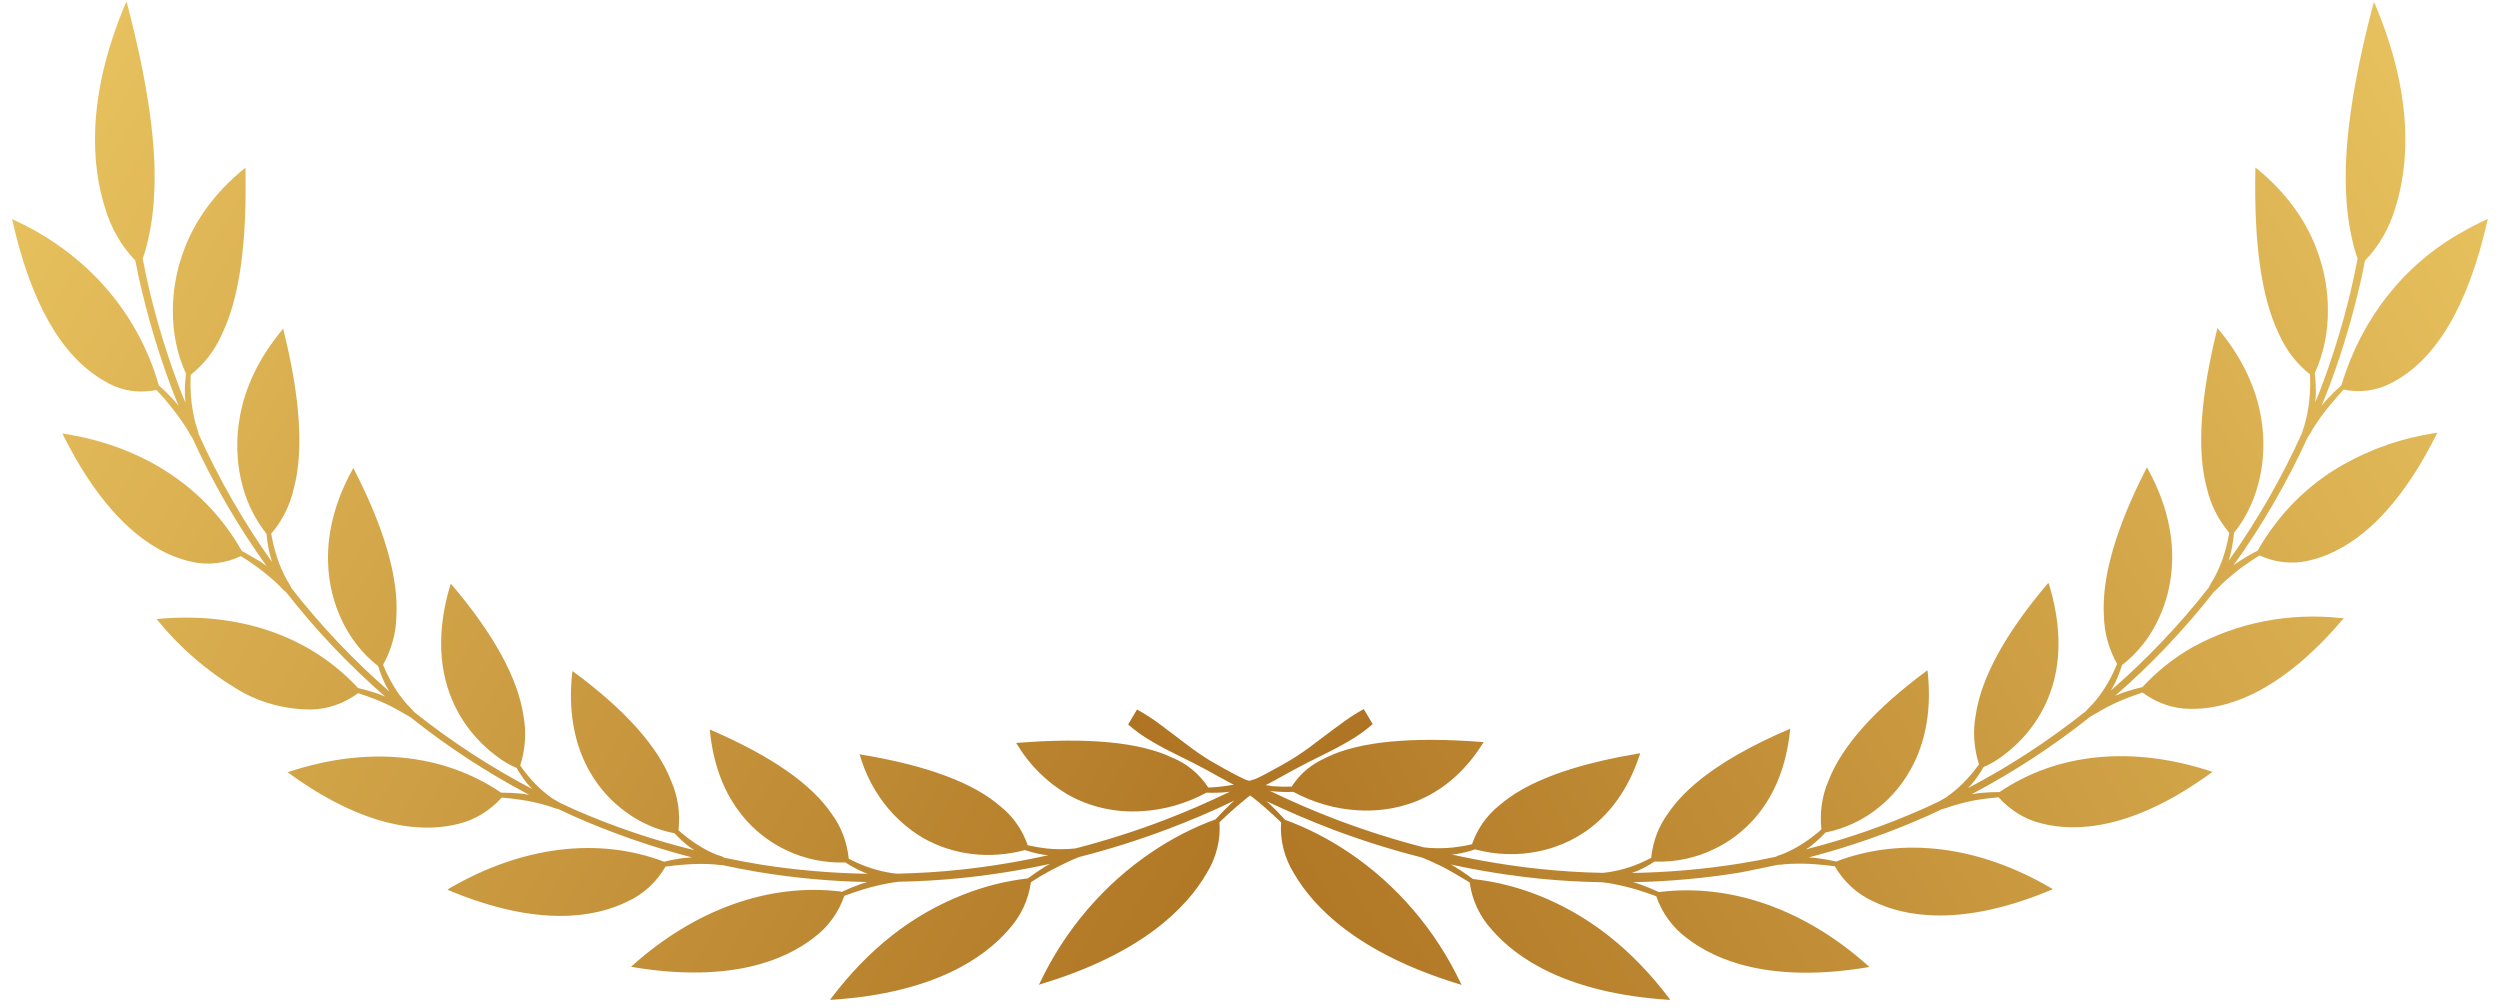
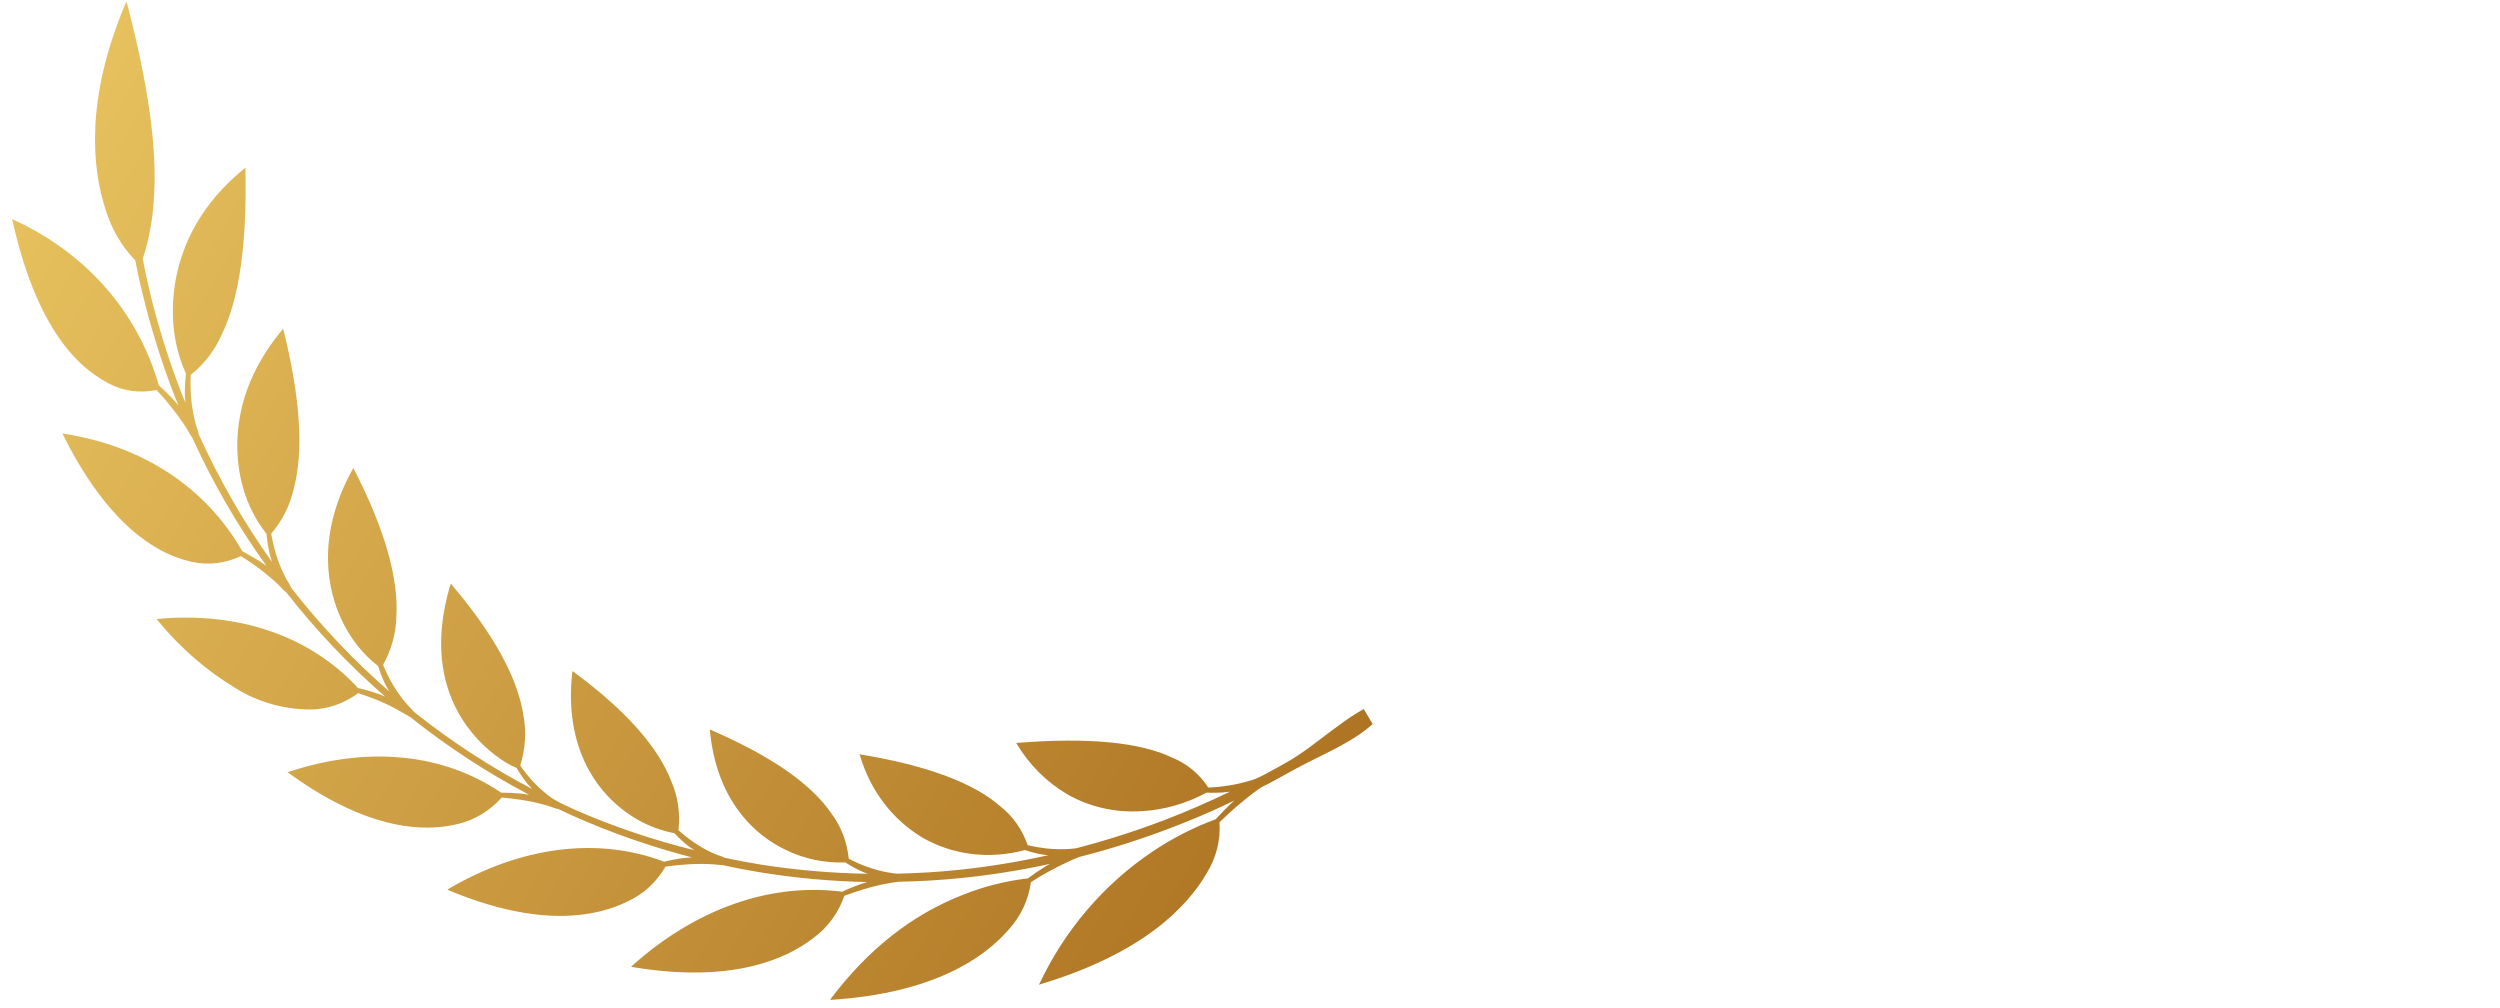
<svg xmlns="http://www.w3.org/2000/svg" width="196" height="79" viewBox="0 0 196 79" fill="none">
-   <path d="M103.119 58.249C102.507 58.722 101.874 59.16 101.222 59.563C100.571 59.952 99.912 60.307 99.254 60.662C99 60.798 98.748 60.923 98.487 61.044L98.253 61.126C97.627 61.328 96.991 61.481 96.351 61.582C95.811 61.669 95.269 61.723 94.729 61.743C94.037 60.681 93.058 59.869 91.902 59.399C89.381 58.188 85.302 57.8 79.777 58.239L79.668 58.249L79.724 58.341C80.711 59.976 82.063 61.32 83.675 62.271C85.428 63.273 87.449 63.731 89.523 63.594C91.264 63.498 92.996 63.003 94.596 62.142C95.134 62.169 95.676 62.153 96.218 62.095C96.292 62.09 96.365 62.078 96.437 62.065C94.728 62.886 93.002 63.642 91.279 64.298C88.996 65.169 86.68 65.907 84.34 66.51L83.883 66.554C83.272 66.594 82.663 66.583 82.062 66.521C81.559 66.464 81.061 66.379 80.572 66.265C80.155 65.056 79.427 64.014 78.464 63.246C76.362 61.385 72.687 60.015 67.491 59.152L67.387 59.134L67.424 59.24C68.237 61.993 69.978 64.273 72.341 65.681C74.722 67.043 77.577 67.387 80.357 66.646C80.841 66.809 81.338 66.933 81.846 67.016C81.957 67.032 82.076 67.035 82.19 67.046C79.894 67.56 77.585 67.94 75.271 68.186C73.623 68.362 71.984 68.459 70.352 68.494C70.243 68.485 70.131 68.481 70.02 68.465L69.581 68.392C69.004 68.287 68.44 68.131 67.895 67.927C67.43 67.756 66.978 67.554 66.542 67.322C66.411 66.025 65.952 64.816 65.211 63.818C63.612 61.448 60.411 59.249 55.736 57.23L55.646 57.179L55.655 57.286C56.18 62.606 58.943 65.135 60.934 66.282C61.174 66.42 61.401 66.539 61.613 66.637C63.048 67.337 64.645 67.672 66.283 67.618C66.7 67.892 67.138 68.13 67.595 68.332C67.722 68.405 67.877 68.44 68.042 68.504C65.225 68.46 62.43 68.221 59.674 67.788C58.703 67.63 57.736 67.448 56.773 67.243C56.733 67.219 56.692 67.195 56.651 67.172C56.528 67.101 56.369 67.082 56.236 67.029C56.103 66.977 55.968 66.917 55.837 66.86C55.315 66.619 54.816 66.332 54.346 66.001C53.942 65.723 53.557 65.419 53.192 65.089C53.339 63.772 53.152 62.466 52.651 61.307C51.62 58.577 49.037 55.67 44.968 52.671L44.877 52.619L44.862 52.73C44.204 58.764 46.937 61.968 48.632 63.324C49.05 63.667 49.494 63.975 49.961 64.245C50.864 64.763 51.848 65.128 52.881 65.325C53.215 65.692 53.58 66.029 53.969 66.331C54.116 66.446 54.281 66.547 54.438 66.655C51.215 65.863 48.079 64.801 45.058 63.479C44.677 63.307 44.301 63.127 43.922 62.951C43.922 62.951 43.889 62.932 43.869 62.92C43.81 62.88 43.748 62.845 43.684 62.814C43.557 62.741 43.43 62.668 43.307 62.597L42.958 62.342C42.506 61.989 42.085 61.598 41.697 61.17C41.369 60.806 41.064 60.419 40.784 60.013C41.19 58.738 41.279 57.402 41.044 56.138C40.614 53.201 38.734 49.749 35.425 45.852L35.357 45.77L35.302 45.865C32.677 54.676 37.97 58.741 39.633 59.765C39.633 59.765 39.707 59.807 39.809 59.866C40.029 59.997 40.26 60.11 40.499 60.203C40.738 60.62 41.007 61.017 41.303 61.389C41.432 61.553 41.584 61.706 41.729 61.862C38.455 60.143 35.352 58.119 32.456 55.812L32.391 55.726C32.33 55.691 32.296 55.617 32.245 55.564C32.194 55.511 32.035 55.359 31.94 55.25C31.845 55.141 31.752 55.028 31.657 54.919C31.293 54.47 30.968 53.987 30.685 53.475C30.44 53.039 30.223 52.587 30.034 52.119C30.69 50.946 31.05 49.637 31.076 48.328C31.254 45.32 30.146 41.44 27.75 36.787L27.701 36.693L27.643 36.792C24.658 42.213 25.79 46.438 26.729 48.477C27.397 49.967 28.395 51.247 29.647 52.221C29.797 52.711 29.983 53.185 30.201 53.641C30.297 53.834 30.41 54.026 30.521 54.21C27.731 51.782 25.171 49.081 22.871 46.141C22.846 46.09 22.825 46.042 22.797 45.996L22.693 45.798C22.615 45.668 22.531 45.548 22.46 45.417L22.255 45.016C21.995 44.485 21.78 43.929 21.612 43.352C21.467 42.86 21.35 42.357 21.261 41.845C22.136 40.82 22.75 39.59 23.038 38.284C23.819 35.341 23.544 31.164 22.222 25.861L22.194 25.749L22.137 25.848C18.142 30.628 18.386 35.16 18.853 37.42C19.19 39.073 19.889 40.59 20.898 41.859C20.941 42.386 21.022 42.905 21.141 43.412C21.195 43.63 21.267 43.845 21.318 44.049C19.088 40.917 17.157 37.55 15.551 33.99L15.564 33.968L15.502 33.745C15.454 33.592 15.401 33.447 15.359 33.303L15.244 32.851C15.107 32.248 15.015 31.632 14.967 31.007C14.932 30.472 14.925 29.932 14.948 29.39C16.002 28.56 16.846 27.464 17.39 26.218C18.76 23.398 19.362 19.167 19.245 13.265L19.242 13.148L19.15 13.222C14.3 17.148 13.559 21.834 13.553 24.279C13.528 26.044 13.879 27.758 14.58 29.299C14.514 29.846 14.485 30.394 14.493 30.939C14.499 31.147 14.519 31.357 14.54 31.567C14.432 31.3 14.305 31.029 14.211 30.776C13.221 28.224 12.398 25.592 11.748 22.897C11.541 22.038 11.359 21.163 11.19 20.284C11.336 19.863 11.489 19.307 11.49 19.295C11.812 18.029 12.008 16.742 12.073 15.456C12.326 11.65 11.639 6.694 9.971 0.301L9.924 0.136L9.838 0.285C6.675 7.77 7.226 13.14 8.244 16.325C8.707 17.89 9.515 19.291 10.607 20.423C10.775 21.322 10.968 22.203 11.186 23.066C11.842 25.768 12.668 28.407 13.657 30.969C13.768 31.249 13.881 31.525 14 31.81C13.863 31.641 13.726 31.472 13.582 31.316C13.216 30.919 12.839 30.552 12.453 30.209L12.433 30.149C10.771 24.416 6.731 19.827 1.059 17.228L0.948 17.164L0.976 17.295C2.416 23.725 4.82 27.931 8.126 29.834C8.261 29.912 8.396 29.99 8.536 30.07C9.659 30.665 10.969 30.842 12.267 30.577C12.63 30.96 12.987 31.353 13.313 31.781C13.7 32.244 14.062 32.73 14.398 33.236C14.48 33.368 14.565 33.495 14.65 33.622C14.735 33.749 14.801 33.889 14.877 34.023C14.952 34.157 14.961 34.15 15.003 34.21C15.022 34.24 15.042 34.267 15.064 34.294C16.69 37.865 18.643 41.241 20.898 44.379C20.71 44.241 20.515 44.098 20.331 43.98C19.877 43.718 19.426 43.459 18.988 43.207L18.951 43.185C16.15 38.221 11.199 34.961 5.018 34.006L4.892 33.987L4.95 34.105C7.438 39.099 10.069 41.679 12.326 42.979C13.171 43.474 14.089 43.835 15.053 44.051C16.306 44.334 17.648 44.177 18.88 43.601C19.326 43.858 19.746 44.161 20.167 44.463C20.587 44.765 21.093 45.183 21.536 45.57C21.644 45.675 21.749 45.777 21.86 45.877C21.971 45.978 22.064 46.091 22.166 46.198C22.268 46.305 22.275 46.303 22.331 46.347L22.455 46.455C24.782 49.425 27.371 52.154 30.192 54.61C29.986 54.522 29.782 54.44 29.573 54.368C29.088 54.2 28.593 54.06 28.09 53.947L28.054 53.926C24.286 49.849 18.718 47.948 12.401 48.52L12.274 48.532L12.355 48.627C14.089 50.754 16.155 52.553 18.478 53.958C20.238 55.053 22.278 55.627 24.4 55.624C25.691 55.605 26.978 55.156 28.075 54.342C28.564 54.497 29.047 54.673 29.526 54.864C30.067 55.082 30.593 55.331 31.104 55.611C31.231 55.684 31.358 55.757 31.485 55.83C31.611 55.903 31.738 55.976 31.866 56.049C31.927 56.085 31.992 56.122 32.054 56.158C32.115 56.193 32.144 56.21 32.185 56.233C35.09 58.55 38.202 60.583 41.485 62.311C41.271 62.272 41.06 62.241 40.851 62.217C40.332 62.171 39.802 62.142 39.294 62.144L39.257 62.123C34.701 59.048 28.807 58.475 22.655 60.508L22.534 60.547L22.641 60.608C23.581 61.294 24.483 61.879 25.347 62.377C30.16 65.149 33.709 65.16 35.959 64.585C37.234 64.276 38.416 63.556 39.333 62.528C39.853 62.574 40.367 62.63 40.868 62.708C41.45 62.797 42.026 62.917 42.592 63.069C42.73 63.113 42.872 63.152 43.013 63.191C43.154 63.23 43.289 63.29 43.425 63.338C43.561 63.386 43.57 63.38 43.642 63.397C43.714 63.414 43.729 63.417 43.771 63.429C44.126 63.598 44.486 63.769 44.851 63.931C47.877 65.282 51.017 66.38 54.243 67.217C54.038 67.231 53.834 67.246 53.63 67.267C53.099 67.334 52.575 67.429 52.055 67.563L52.01 67.537C46.836 65.597 40.864 66.357 35.193 69.672L35.082 69.741L35.185 69.8C42.269 72.761 46.731 71.902 49.222 70.665C50.442 70.106 51.481 69.147 52.173 67.944C52.696 67.872 53.217 67.811 53.744 67.778C54.342 67.733 54.94 67.722 55.533 67.743L55.983 67.768C56.129 67.78 56.281 67.801 56.427 67.813C56.573 67.825 56.577 67.827 56.649 67.826C57.585 68.029 58.533 68.213 59.485 68.371C62.283 68.832 65.124 69.094 67.988 69.153C67.823 69.203 67.661 69.248 67.497 69.304C66.983 69.486 66.477 69.694 65.978 69.927L65.925 69.897C60.315 69.21 54.512 71.282 49.569 75.708L49.474 75.797L49.593 75.818C57.264 77.096 61.556 75.266 63.805 73.512C64.908 72.699 65.749 71.544 66.195 70.232C66.703 70.044 67.221 69.867 67.743 69.71C68.336 69.532 68.935 69.385 69.537 69.27L69.993 69.19C70.15 69.165 70.302 69.157 70.454 69.13C72.057 69.097 73.67 69.009 75.288 68.846C77.638 68.61 79.986 68.236 82.319 67.728C82.198 67.796 82.075 67.858 81.957 67.929C81.477 68.23 81.018 68.543 80.579 68.867C78.844 69.065 77.122 69.501 75.458 70.165C71.477 71.74 68.098 74.39 65.154 78.277L65.086 78.395L65.213 78.383C73.205 77.861 77.169 75.097 79.087 72.869C80.03 71.838 80.641 70.533 80.822 69.164C81.308 68.842 81.786 68.564 82.29 68.289C82.793 68.013 83.442 67.695 84.029 67.425L84.48 67.24L84.615 67.186C86.934 66.596 89.23 65.874 91.493 65.023C93.26 64.356 95.042 63.608 96.778 62.761C96.703 62.832 96.621 62.899 96.545 62.964C96.108 63.38 95.698 63.805 95.309 64.231C93.573 64.868 91.902 65.724 90.334 66.779C86.561 69.311 83.492 72.896 81.515 77.082L81.444 77.204L81.572 77.163C89.59 74.755 93.07 71.111 94.603 68.462C95.355 67.249 95.709 65.838 95.607 64.463C96.04 64.044 96.486 63.633 96.945 63.236C97.404 62.839 98.005 62.348 98.573 61.942L98.869 61.733L99.541 61.392C100.21 61.038 100.871 60.661 101.542 60.295C102.212 59.929 102.899 59.591 103.596 59.246C104.292 58.901 104.987 58.55 105.665 58.152C106.356 57.762 107.011 57.298 107.619 56.769L106.919 55.59C106.241 55.966 105.588 56.394 104.965 56.871C104.328 57.321 103.725 57.805 103.119 58.249Z" fill="url(#paint0_linear_1269_183747)" />
-   <path d="M139.378 67.8C139.454 67.803 139.529 67.8 139.602 67.791C139.748 67.779 139.9 67.758 140.046 67.746L140.496 67.721C141.089 67.699 141.686 67.71 142.284 67.754C142.81 67.787 143.331 67.847 143.853 67.919C144.545 69.119 145.583 70.075 146.801 70.635C149.292 71.872 153.754 72.725 160.829 69.761L160.931 69.702L160.823 69.638C155.143 66.304 149.191 65.577 144.019 67.517L143.974 67.543C143.465 67.428 142.944 67.338 142.413 67.271C142.208 67.245 142.005 67.236 141.801 67.222C145.025 66.384 148.164 65.285 151.189 63.934C151.554 63.772 151.913 63.601 152.269 63.432C152.306 63.411 152.355 63.412 152.398 63.4C152.471 63.384 152.542 63.363 152.612 63.337C152.75 63.293 152.888 63.238 153.026 63.194C153.165 63.151 153.309 63.116 153.447 63.072C154.007 62.91 154.578 62.782 155.157 62.688C155.658 62.609 156.172 62.554 156.691 62.507C157.605 63.534 158.787 64.253 160.062 64.558C162.71 65.237 167.165 65.097 173.369 60.581L173.476 60.52L173.352 60.477C167.213 58.453 161.305 59.009 156.761 62.1L156.765 62.098C156.252 62.099 155.735 62.12 155.208 62.172C154.997 62.197 154.786 62.229 154.575 62.266C157.856 60.536 160.966 58.504 163.873 56.191C163.914 56.167 163.959 56.141 164.004 56.115C164.049 56.09 164.131 56.042 164.192 56.007C164.319 55.934 164.446 55.861 164.573 55.788C164.7 55.715 164.827 55.641 164.954 55.568C165.464 55.289 165.99 55.04 166.531 54.822C167.007 54.626 167.492 54.455 167.978 54.295C169.073 55.111 170.36 55.559 171.65 55.573C174.349 55.651 178.623 54.499 183.664 48.569L183.746 48.474L183.619 48.463C179.47 48.006 175.383 48.807 171.85 50.768C170.412 51.593 169.107 52.634 167.972 53.86L167.935 53.881C167.45 53.986 166.946 54.133 166.451 54.297C166.245 54.374 166.041 54.456 165.835 54.544C168.655 52.09 171.244 49.363 173.572 46.395L173.696 46.288C173.757 46.253 173.803 46.19 173.858 46.135C173.913 46.079 174.062 45.921 174.167 45.819C174.271 45.716 174.383 45.616 174.491 45.512C174.934 45.125 175.383 44.74 175.86 44.405C176.338 44.07 176.711 43.819 177.147 43.544C178.371 44.104 179.702 44.251 180.944 43.963C183.57 43.406 187.453 41.229 191.031 34.035L191.091 33.922L190.965 33.94C188.384 34.325 185.92 35.171 183.679 36.444C180.921 38.008 178.636 40.302 177.032 43.118L177.008 43.162C176.546 43.395 176.098 43.653 175.665 43.935C175.468 44.048 175.273 44.203 175.098 44.334C177.351 41.197 179.305 37.825 180.935 34.259L180.996 34.176C181.037 34.116 181.08 34.049 181.12 33.984C181.159 33.92 181.271 33.717 181.349 33.588C181.427 33.459 181.519 33.334 181.601 33.203C181.937 32.697 182.299 32.211 182.687 31.749C183.023 31.339 183.38 30.947 183.732 30.546C185.03 30.81 186.338 30.631 187.462 30.038C190.977 28.253 193.514 23.958 195.016 17.28L195.044 17.15L194.934 17.213C194.281 17.511 193.656 17.835 193.046 18.187C188.508 20.709 185.145 24.959 183.587 30.144L183.567 30.203C183.181 30.546 182.803 30.913 182.438 31.31C182.293 31.465 182.156 31.634 182.019 31.803C182.134 31.521 182.244 31.247 182.36 30.958C183.354 28.402 184.181 25.765 184.835 23.066C185.058 22.193 185.252 21.314 185.417 20.43C186.509 19.299 187.318 17.899 187.782 16.337C188.801 13.155 189.355 7.792 186.199 0.321L186.111 0.168L186.064 0.333C184.385 6.704 183.705 11.671 183.953 15.467C184.018 16.753 184.213 18.039 184.536 19.305C184.536 19.305 184.69 19.871 184.835 20.292C184.666 21.169 184.48 22.039 184.276 22.901C183.633 25.58 182.821 28.198 181.845 30.738C181.74 31.009 181.613 31.28 181.516 31.528C181.537 31.318 181.557 31.108 181.563 30.901C181.572 30.357 181.543 29.809 181.477 29.263C182.179 27.724 182.53 26.012 182.507 24.25C182.503 21.809 181.763 17.125 176.919 13.208L176.827 13.134L176.823 13.251C176.702 19.145 177.307 23.378 178.669 26.184C179.212 27.429 180.055 28.525 181.11 29.354C181.131 29.894 181.123 30.432 181.086 30.965C181.042 31.59 180.949 32.205 180.809 32.806L180.693 33.257C180.654 33.406 180.601 33.55 180.551 33.7C180.5 33.849 180.511 33.848 180.491 33.926C178.883 37.481 176.952 40.845 174.721 43.974C174.789 43.761 174.86 43.546 174.898 43.338C175.018 42.831 175.099 42.313 175.142 41.786C176.151 40.52 176.851 39.003 177.189 37.353C177.678 35.084 177.904 30.57 173.915 25.8L173.858 25.701L173.827 25.809C172.519 31.096 172.216 35.288 173.006 38.219C173.293 39.523 173.906 40.751 174.779 41.773C174.689 42.284 174.571 42.786 174.427 43.279C174.259 43.855 174.044 44.41 173.784 44.94L173.576 45.336C173.505 45.467 173.424 45.592 173.346 45.721L173.242 45.919C173.201 45.943 173.193 46.013 173.168 46.064C170.859 49.006 168.29 51.708 165.49 54.137C165.599 53.948 165.715 53.761 165.81 53.568C166.03 53.112 166.214 52.636 166.363 52.145C167.618 51.176 168.617 49.898 169.284 48.409C170.223 46.373 171.357 42.153 168.378 36.741L168.321 36.642L168.271 36.736C165.886 41.389 164.769 45.269 164.944 48.26C164.967 49.57 165.325 50.88 165.981 52.052C165.79 52.519 165.573 52.971 165.329 53.406C165.046 53.918 164.721 54.401 164.357 54.849C164.262 54.958 164.169 55.071 164.074 55.18C163.979 55.289 163.871 55.387 163.769 55.494C163.667 55.6 163.672 55.598 163.623 55.656L163.555 55.737C160.662 58.046 157.561 60.071 154.288 61.789C154.433 61.634 154.584 61.48 154.713 61.316C155.009 60.944 155.278 60.548 155.518 60.132C155.81 60.009 156.091 59.865 156.36 59.701C158.043 58.665 163.323 54.61 160.641 45.797L160.584 45.697L160.516 45.779C157.221 49.67 155.328 53.126 154.897 56.058C154.66 57.321 154.749 58.655 155.154 59.927C154.868 60.326 154.559 60.705 154.227 61.062C153.84 61.489 153.418 61.879 152.964 62.227C152.841 62.298 152.736 62.401 152.617 62.487C152.498 62.574 152.367 62.631 152.24 62.704C152.179 62.739 152.118 62.775 152.056 62.81C151.995 62.846 152.019 62.831 152.003 62.841C151.624 63.017 151.248 63.197 150.867 63.369C147.87 64.705 144.759 65.785 141.56 66.598C141.724 66.503 141.891 66.407 142.028 66.274C142.418 65.972 142.782 65.635 143.116 65.269C144.684 64.955 146.134 64.266 147.355 63.254C149.04 61.881 151.776 58.684 151.13 52.673L151.115 52.562L151.025 52.614C146.961 55.621 144.378 58.525 143.341 61.242C142.841 62.403 142.655 63.708 142.8 65.025C142.434 65.352 142.048 65.655 141.643 65.931C141.173 66.262 140.675 66.549 140.153 66.789C140.03 66.86 139.889 66.899 139.754 66.959C139.619 67.019 139.476 67.053 139.34 67.102C139.299 67.125 139.258 67.149 139.217 67.172C138.247 67.383 137.291 67.561 136.315 67.715C133.563 68.152 130.77 68.394 127.956 68.44C128.087 68.365 128.246 68.339 128.402 68.267C128.858 68.064 129.295 67.824 129.711 67.549C131.349 67.605 132.945 67.27 134.381 66.571C136.353 65.639 139.75 63.178 140.342 57.229L140.351 57.122L140.261 57.174C138.855 57.765 137.488 58.438 136.165 59.191C133.667 60.629 131.874 62.154 130.789 63.752C130.047 64.749 129.586 65.957 129.453 67.254C129.018 67.487 128.566 67.69 128.102 67.863C127.558 68.067 126.994 68.223 126.417 68.329C126.269 68.355 126.124 68.378 125.976 68.397C125.829 68.416 125.756 68.422 125.646 68.431C123.993 68.404 122.375 68.297 120.732 68.127C118.42 67.883 116.112 67.504 113.818 66.993C113.932 66.981 114.051 66.979 114.161 66.963C114.668 66.877 115.166 66.753 115.65 66.592C117.296 67.03 118.984 67.084 120.59 66.75C122.776 66.32 126.729 64.763 128.561 59.156L128.598 59.051L128.494 59.069C124.509 59.731 121.428 60.689 119.241 61.948C118.626 62.297 118.048 62.706 117.514 63.171C116.551 63.939 115.823 64.98 115.405 66.187C114.916 66.304 114.419 66.389 113.916 66.444C113.315 66.504 112.706 66.516 112.095 66.478L111.639 66.435C109.301 65.834 106.987 65.098 104.707 64.23C102.984 63.573 101.266 62.831 99.553 62.004C99.626 62.017 99.698 62.029 99.772 62.034C100.314 62.092 100.856 62.107 101.393 62.08C102.991 62.938 104.722 63.432 106.461 63.526C108.797 63.676 113.178 63.188 116.258 58.274L116.313 58.182L116.204 58.173C110.689 57.747 106.607 58.128 104.087 59.339C103.841 59.451 103.608 59.567 103.399 59.687C102.536 60.15 101.806 60.829 101.27 61.67C100.754 61.689 100.235 61.677 99.716 61.635C99.076 61.533 98.44 61.382 97.815 61.18L97.582 61.098C97.331 60.967 97.081 60.846 96.815 60.717C96.157 60.363 95.497 60.005 94.846 59.617C94.195 59.216 93.562 58.779 92.952 58.306C92.333 57.84 91.723 57.363 91.096 56.901C90.474 56.426 89.821 55.998 89.144 55.623L88.445 56.801C89.051 57.328 89.704 57.789 90.393 58.177C91.073 58.578 91.77 58.933 92.463 59.273C93.156 59.612 93.845 59.953 94.515 60.318C95.185 60.683 95.845 61.06 96.514 61.413L97.185 61.753L97.481 61.961C98.036 62.374 98.593 62.798 99.104 63.248C99.616 63.698 100.01 64.059 100.44 64.472C100.337 65.847 100.691 67.258 101.444 68.469C102.963 71.095 106.445 74.752 114.472 77.178L114.597 77.215L114.529 77.098C112.556 72.919 109.492 69.341 105.723 66.816C104.156 65.763 102.487 64.909 100.752 64.274C100.364 63.849 99.954 63.424 99.518 63.01C99.442 62.945 99.36 62.878 99.286 62.807C101.04 63.64 102.795 64.389 104.566 65.062C106.827 65.911 109.121 66.63 111.437 67.218L111.569 67.267L112.023 67.456C112.607 67.721 113.195 67.982 113.76 68.317C114.325 68.652 114.748 68.883 115.224 69.186C115.403 70.554 116.014 71.859 116.958 72.889C118.873 75.112 122.837 77.867 130.819 78.386L130.943 78.393L130.877 78.28C127.93 74.405 124.563 71.757 120.583 70.182C118.925 69.53 117.21 69.104 115.483 68.916C115.044 68.593 114.585 68.28 114.106 67.98L113.742 67.775C116.074 68.283 118.42 68.656 120.77 68.892C122.387 69.053 123.998 69.14 125.598 69.168C125.75 69.194 125.902 69.203 126.058 69.227L126.514 69.307C127.116 69.421 127.714 69.567 128.307 69.745C128.829 69.901 129.346 70.077 129.853 70.266C130.298 71.575 131.138 72.728 132.239 73.539C134.486 75.289 138.771 77.109 146.44 75.832L146.559 75.811L146.464 75.722C141.525 71.301 135.722 69.246 130.123 69.93L130.057 69.938C129.559 69.705 129.053 69.498 128.54 69.317C128.376 69.261 128.214 69.216 128.049 69.167C130.897 69.107 133.722 68.848 136.505 68.392C137.495 68.188 138.442 68.003 139.378 67.8Z" fill="url(#paint1_linear_1269_183747)" />
+   <path d="M103.119 58.249C102.507 58.722 101.874 59.16 101.222 59.563C100.571 59.952 99.912 60.307 99.254 60.662C99 60.798 98.748 60.923 98.487 61.044L98.253 61.126C97.627 61.328 96.991 61.481 96.351 61.582C95.811 61.669 95.269 61.723 94.729 61.743C94.037 60.681 93.058 59.869 91.902 59.399C89.381 58.188 85.302 57.8 79.777 58.239L79.668 58.249L79.724 58.341C80.711 59.976 82.063 61.32 83.675 62.271C85.428 63.273 87.449 63.731 89.523 63.594C91.264 63.498 92.996 63.003 94.596 62.142C95.134 62.169 95.676 62.153 96.218 62.095C96.292 62.09 96.365 62.078 96.437 62.065C94.728 62.886 93.002 63.642 91.279 64.298C88.996 65.169 86.68 65.907 84.34 66.51L83.883 66.554C83.272 66.594 82.663 66.583 82.062 66.521C81.559 66.464 81.061 66.379 80.572 66.265C80.155 65.056 79.427 64.014 78.464 63.246C76.362 61.385 72.687 60.015 67.491 59.152L67.387 59.134L67.424 59.24C68.237 61.993 69.978 64.273 72.341 65.681C74.722 67.043 77.577 67.387 80.357 66.646C80.841 66.809 81.338 66.933 81.846 67.016C81.957 67.032 82.076 67.035 82.19 67.046C79.894 67.56 77.585 67.94 75.271 68.186C73.623 68.362 71.984 68.459 70.352 68.494C70.243 68.485 70.131 68.481 70.02 68.465L69.581 68.392C69.004 68.287 68.44 68.131 67.895 67.927C67.43 67.756 66.978 67.554 66.542 67.322C66.411 66.025 65.952 64.816 65.211 63.818C63.612 61.448 60.411 59.249 55.736 57.23L55.646 57.179L55.655 57.286C56.18 62.606 58.943 65.135 60.934 66.282C61.174 66.42 61.401 66.539 61.613 66.637C63.048 67.337 64.645 67.672 66.283 67.618C66.7 67.892 67.138 68.13 67.595 68.332C67.722 68.405 67.877 68.44 68.042 68.504C65.225 68.46 62.43 68.221 59.674 67.788C58.703 67.63 57.736 67.448 56.773 67.243C56.733 67.219 56.692 67.195 56.651 67.172C56.528 67.101 56.369 67.082 56.236 67.029C56.103 66.977 55.968 66.917 55.837 66.86C55.315 66.619 54.816 66.332 54.346 66.001C53.942 65.723 53.557 65.419 53.192 65.089C53.339 63.772 53.152 62.466 52.651 61.307C51.62 58.577 49.037 55.67 44.968 52.671L44.877 52.619L44.862 52.73C44.204 58.764 46.937 61.968 48.632 63.324C49.05 63.667 49.494 63.975 49.961 64.245C50.864 64.763 51.848 65.128 52.881 65.325C53.215 65.692 53.58 66.029 53.969 66.331C54.116 66.446 54.281 66.547 54.438 66.655C51.215 65.863 48.079 64.801 45.058 63.479C44.677 63.307 44.301 63.127 43.922 62.951C43.922 62.951 43.889 62.932 43.869 62.92C43.81 62.88 43.748 62.845 43.684 62.814C43.557 62.741 43.43 62.668 43.307 62.597L42.958 62.342C42.506 61.989 42.085 61.598 41.697 61.17C41.369 60.806 41.064 60.419 40.784 60.013C41.19 58.738 41.279 57.402 41.044 56.138C40.614 53.201 38.734 49.749 35.425 45.852L35.357 45.77L35.302 45.865C32.677 54.676 37.97 58.741 39.633 59.765C39.633 59.765 39.707 59.807 39.809 59.866C40.029 59.997 40.26 60.11 40.499 60.203C40.738 60.62 41.007 61.017 41.303 61.389C41.432 61.553 41.584 61.706 41.729 61.862C38.455 60.143 35.352 58.119 32.456 55.812L32.391 55.726C32.33 55.691 32.296 55.617 32.245 55.564C32.194 55.511 32.035 55.359 31.94 55.25C31.845 55.141 31.752 55.028 31.657 54.919C31.293 54.47 30.968 53.987 30.685 53.475C30.44 53.039 30.223 52.587 30.034 52.119C30.69 50.946 31.05 49.637 31.076 48.328C31.254 45.32 30.146 41.44 27.75 36.787L27.701 36.693L27.643 36.792C24.658 42.213 25.79 46.438 26.729 48.477C27.397 49.967 28.395 51.247 29.647 52.221C29.797 52.711 29.983 53.185 30.201 53.641C30.297 53.834 30.41 54.026 30.521 54.21C27.731 51.782 25.171 49.081 22.871 46.141C22.846 46.09 22.825 46.042 22.797 45.996L22.693 45.798C22.615 45.668 22.531 45.548 22.46 45.417L22.255 45.016C21.995 44.485 21.78 43.929 21.612 43.352C21.467 42.86 21.35 42.357 21.261 41.845C22.136 40.82 22.75 39.59 23.038 38.284C23.819 35.341 23.544 31.164 22.222 25.861L22.194 25.749L22.137 25.848C18.142 30.628 18.386 35.16 18.853 37.42C19.19 39.073 19.889 40.59 20.898 41.859C20.941 42.386 21.022 42.905 21.141 43.412C21.195 43.63 21.267 43.845 21.318 44.049C19.088 40.917 17.157 37.55 15.551 33.99L15.564 33.968L15.502 33.745C15.454 33.592 15.401 33.447 15.359 33.303L15.244 32.851C15.107 32.248 15.015 31.632 14.967 31.007C14.932 30.472 14.925 29.932 14.948 29.39C16.002 28.56 16.846 27.464 17.39 26.218C18.76 23.398 19.362 19.167 19.245 13.265L19.242 13.148L19.15 13.222C14.3 17.148 13.559 21.834 13.553 24.279C13.528 26.044 13.879 27.758 14.58 29.299C14.514 29.846 14.485 30.394 14.493 30.939C14.499 31.147 14.519 31.357 14.54 31.567C14.432 31.3 14.305 31.029 14.211 30.776C13.221 28.224 12.398 25.592 11.748 22.897C11.541 22.038 11.359 21.163 11.19 20.284C11.336 19.863 11.489 19.307 11.49 19.295C11.812 18.029 12.008 16.742 12.073 15.456C12.326 11.65 11.639 6.694 9.971 0.301L9.924 0.136L9.838 0.285C6.675 7.77 7.226 13.14 8.244 16.325C8.707 17.89 9.515 19.291 10.607 20.423C10.775 21.322 10.968 22.203 11.186 23.066C11.842 25.768 12.668 28.407 13.657 30.969C13.768 31.249 13.881 31.525 14 31.81C13.863 31.641 13.726 31.472 13.582 31.316C13.216 30.919 12.839 30.552 12.453 30.209L12.433 30.149C10.771 24.416 6.731 19.827 1.059 17.228L0.948 17.164L0.976 17.295C2.416 23.725 4.82 27.931 8.126 29.834C8.261 29.912 8.396 29.99 8.536 30.07C9.659 30.665 10.969 30.842 12.267 30.577C12.63 30.96 12.987 31.353 13.313 31.781C13.7 32.244 14.062 32.73 14.398 33.236C14.48 33.368 14.565 33.495 14.65 33.622C14.735 33.749 14.801 33.889 14.877 34.023C14.952 34.157 14.961 34.15 15.003 34.21C15.022 34.24 15.042 34.267 15.064 34.294C16.69 37.865 18.643 41.241 20.898 44.379C20.71 44.241 20.515 44.098 20.331 43.98C19.877 43.718 19.426 43.459 18.988 43.207C16.15 38.221 11.199 34.961 5.018 34.006L4.892 33.987L4.95 34.105C7.438 39.099 10.069 41.679 12.326 42.979C13.171 43.474 14.089 43.835 15.053 44.051C16.306 44.334 17.648 44.177 18.88 43.601C19.326 43.858 19.746 44.161 20.167 44.463C20.587 44.765 21.093 45.183 21.536 45.57C21.644 45.675 21.749 45.777 21.86 45.877C21.971 45.978 22.064 46.091 22.166 46.198C22.268 46.305 22.275 46.303 22.331 46.347L22.455 46.455C24.782 49.425 27.371 52.154 30.192 54.61C29.986 54.522 29.782 54.44 29.573 54.368C29.088 54.2 28.593 54.06 28.09 53.947L28.054 53.926C24.286 49.849 18.718 47.948 12.401 48.52L12.274 48.532L12.355 48.627C14.089 50.754 16.155 52.553 18.478 53.958C20.238 55.053 22.278 55.627 24.4 55.624C25.691 55.605 26.978 55.156 28.075 54.342C28.564 54.497 29.047 54.673 29.526 54.864C30.067 55.082 30.593 55.331 31.104 55.611C31.231 55.684 31.358 55.757 31.485 55.83C31.611 55.903 31.738 55.976 31.866 56.049C31.927 56.085 31.992 56.122 32.054 56.158C32.115 56.193 32.144 56.21 32.185 56.233C35.09 58.55 38.202 60.583 41.485 62.311C41.271 62.272 41.06 62.241 40.851 62.217C40.332 62.171 39.802 62.142 39.294 62.144L39.257 62.123C34.701 59.048 28.807 58.475 22.655 60.508L22.534 60.547L22.641 60.608C23.581 61.294 24.483 61.879 25.347 62.377C30.16 65.149 33.709 65.16 35.959 64.585C37.234 64.276 38.416 63.556 39.333 62.528C39.853 62.574 40.367 62.63 40.868 62.708C41.45 62.797 42.026 62.917 42.592 63.069C42.73 63.113 42.872 63.152 43.013 63.191C43.154 63.23 43.289 63.29 43.425 63.338C43.561 63.386 43.57 63.38 43.642 63.397C43.714 63.414 43.729 63.417 43.771 63.429C44.126 63.598 44.486 63.769 44.851 63.931C47.877 65.282 51.017 66.38 54.243 67.217C54.038 67.231 53.834 67.246 53.63 67.267C53.099 67.334 52.575 67.429 52.055 67.563L52.01 67.537C46.836 65.597 40.864 66.357 35.193 69.672L35.082 69.741L35.185 69.8C42.269 72.761 46.731 71.902 49.222 70.665C50.442 70.106 51.481 69.147 52.173 67.944C52.696 67.872 53.217 67.811 53.744 67.778C54.342 67.733 54.94 67.722 55.533 67.743L55.983 67.768C56.129 67.78 56.281 67.801 56.427 67.813C56.573 67.825 56.577 67.827 56.649 67.826C57.585 68.029 58.533 68.213 59.485 68.371C62.283 68.832 65.124 69.094 67.988 69.153C67.823 69.203 67.661 69.248 67.497 69.304C66.983 69.486 66.477 69.694 65.978 69.927L65.925 69.897C60.315 69.21 54.512 71.282 49.569 75.708L49.474 75.797L49.593 75.818C57.264 77.096 61.556 75.266 63.805 73.512C64.908 72.699 65.749 71.544 66.195 70.232C66.703 70.044 67.221 69.867 67.743 69.71C68.336 69.532 68.935 69.385 69.537 69.27L69.993 69.19C70.15 69.165 70.302 69.157 70.454 69.13C72.057 69.097 73.67 69.009 75.288 68.846C77.638 68.61 79.986 68.236 82.319 67.728C82.198 67.796 82.075 67.858 81.957 67.929C81.477 68.23 81.018 68.543 80.579 68.867C78.844 69.065 77.122 69.501 75.458 70.165C71.477 71.74 68.098 74.39 65.154 78.277L65.086 78.395L65.213 78.383C73.205 77.861 77.169 75.097 79.087 72.869C80.03 71.838 80.641 70.533 80.822 69.164C81.308 68.842 81.786 68.564 82.29 68.289C82.793 68.013 83.442 67.695 84.029 67.425L84.48 67.24L84.615 67.186C86.934 66.596 89.23 65.874 91.493 65.023C93.26 64.356 95.042 63.608 96.778 62.761C96.703 62.832 96.621 62.899 96.545 62.964C96.108 63.38 95.698 63.805 95.309 64.231C93.573 64.868 91.902 65.724 90.334 66.779C86.561 69.311 83.492 72.896 81.515 77.082L81.444 77.204L81.572 77.163C89.59 74.755 93.07 71.111 94.603 68.462C95.355 67.249 95.709 65.838 95.607 64.463C96.04 64.044 96.486 63.633 96.945 63.236C97.404 62.839 98.005 62.348 98.573 61.942L98.869 61.733L99.541 61.392C100.21 61.038 100.871 60.661 101.542 60.295C102.212 59.929 102.899 59.591 103.596 59.246C104.292 58.901 104.987 58.55 105.665 58.152C106.356 57.762 107.011 57.298 107.619 56.769L106.919 55.59C106.241 55.966 105.588 56.394 104.965 56.871C104.328 57.321 103.725 57.805 103.119 58.249Z" fill="url(#paint0_linear_1269_183747)" />
  <defs>
    <linearGradient id="paint0_linear_1269_183747" x1="-1.949" y1="20.651" x2="95.784" y2="77.216" gradientUnits="userSpaceOnUse">
      <stop stop-color="#E7C15E" />
      <stop offset="1" stop-color="#AE7423" />
    </linearGradient>
    <linearGradient id="paint1_linear_1269_183747" x1="197.97" y1="20.659" x2="100.258" y2="77.212" gradientUnits="userSpaceOnUse">
      <stop stop-color="#E7C15E" />
      <stop offset="1" stop-color="#AE7423" />
    </linearGradient>
  </defs>
</svg>